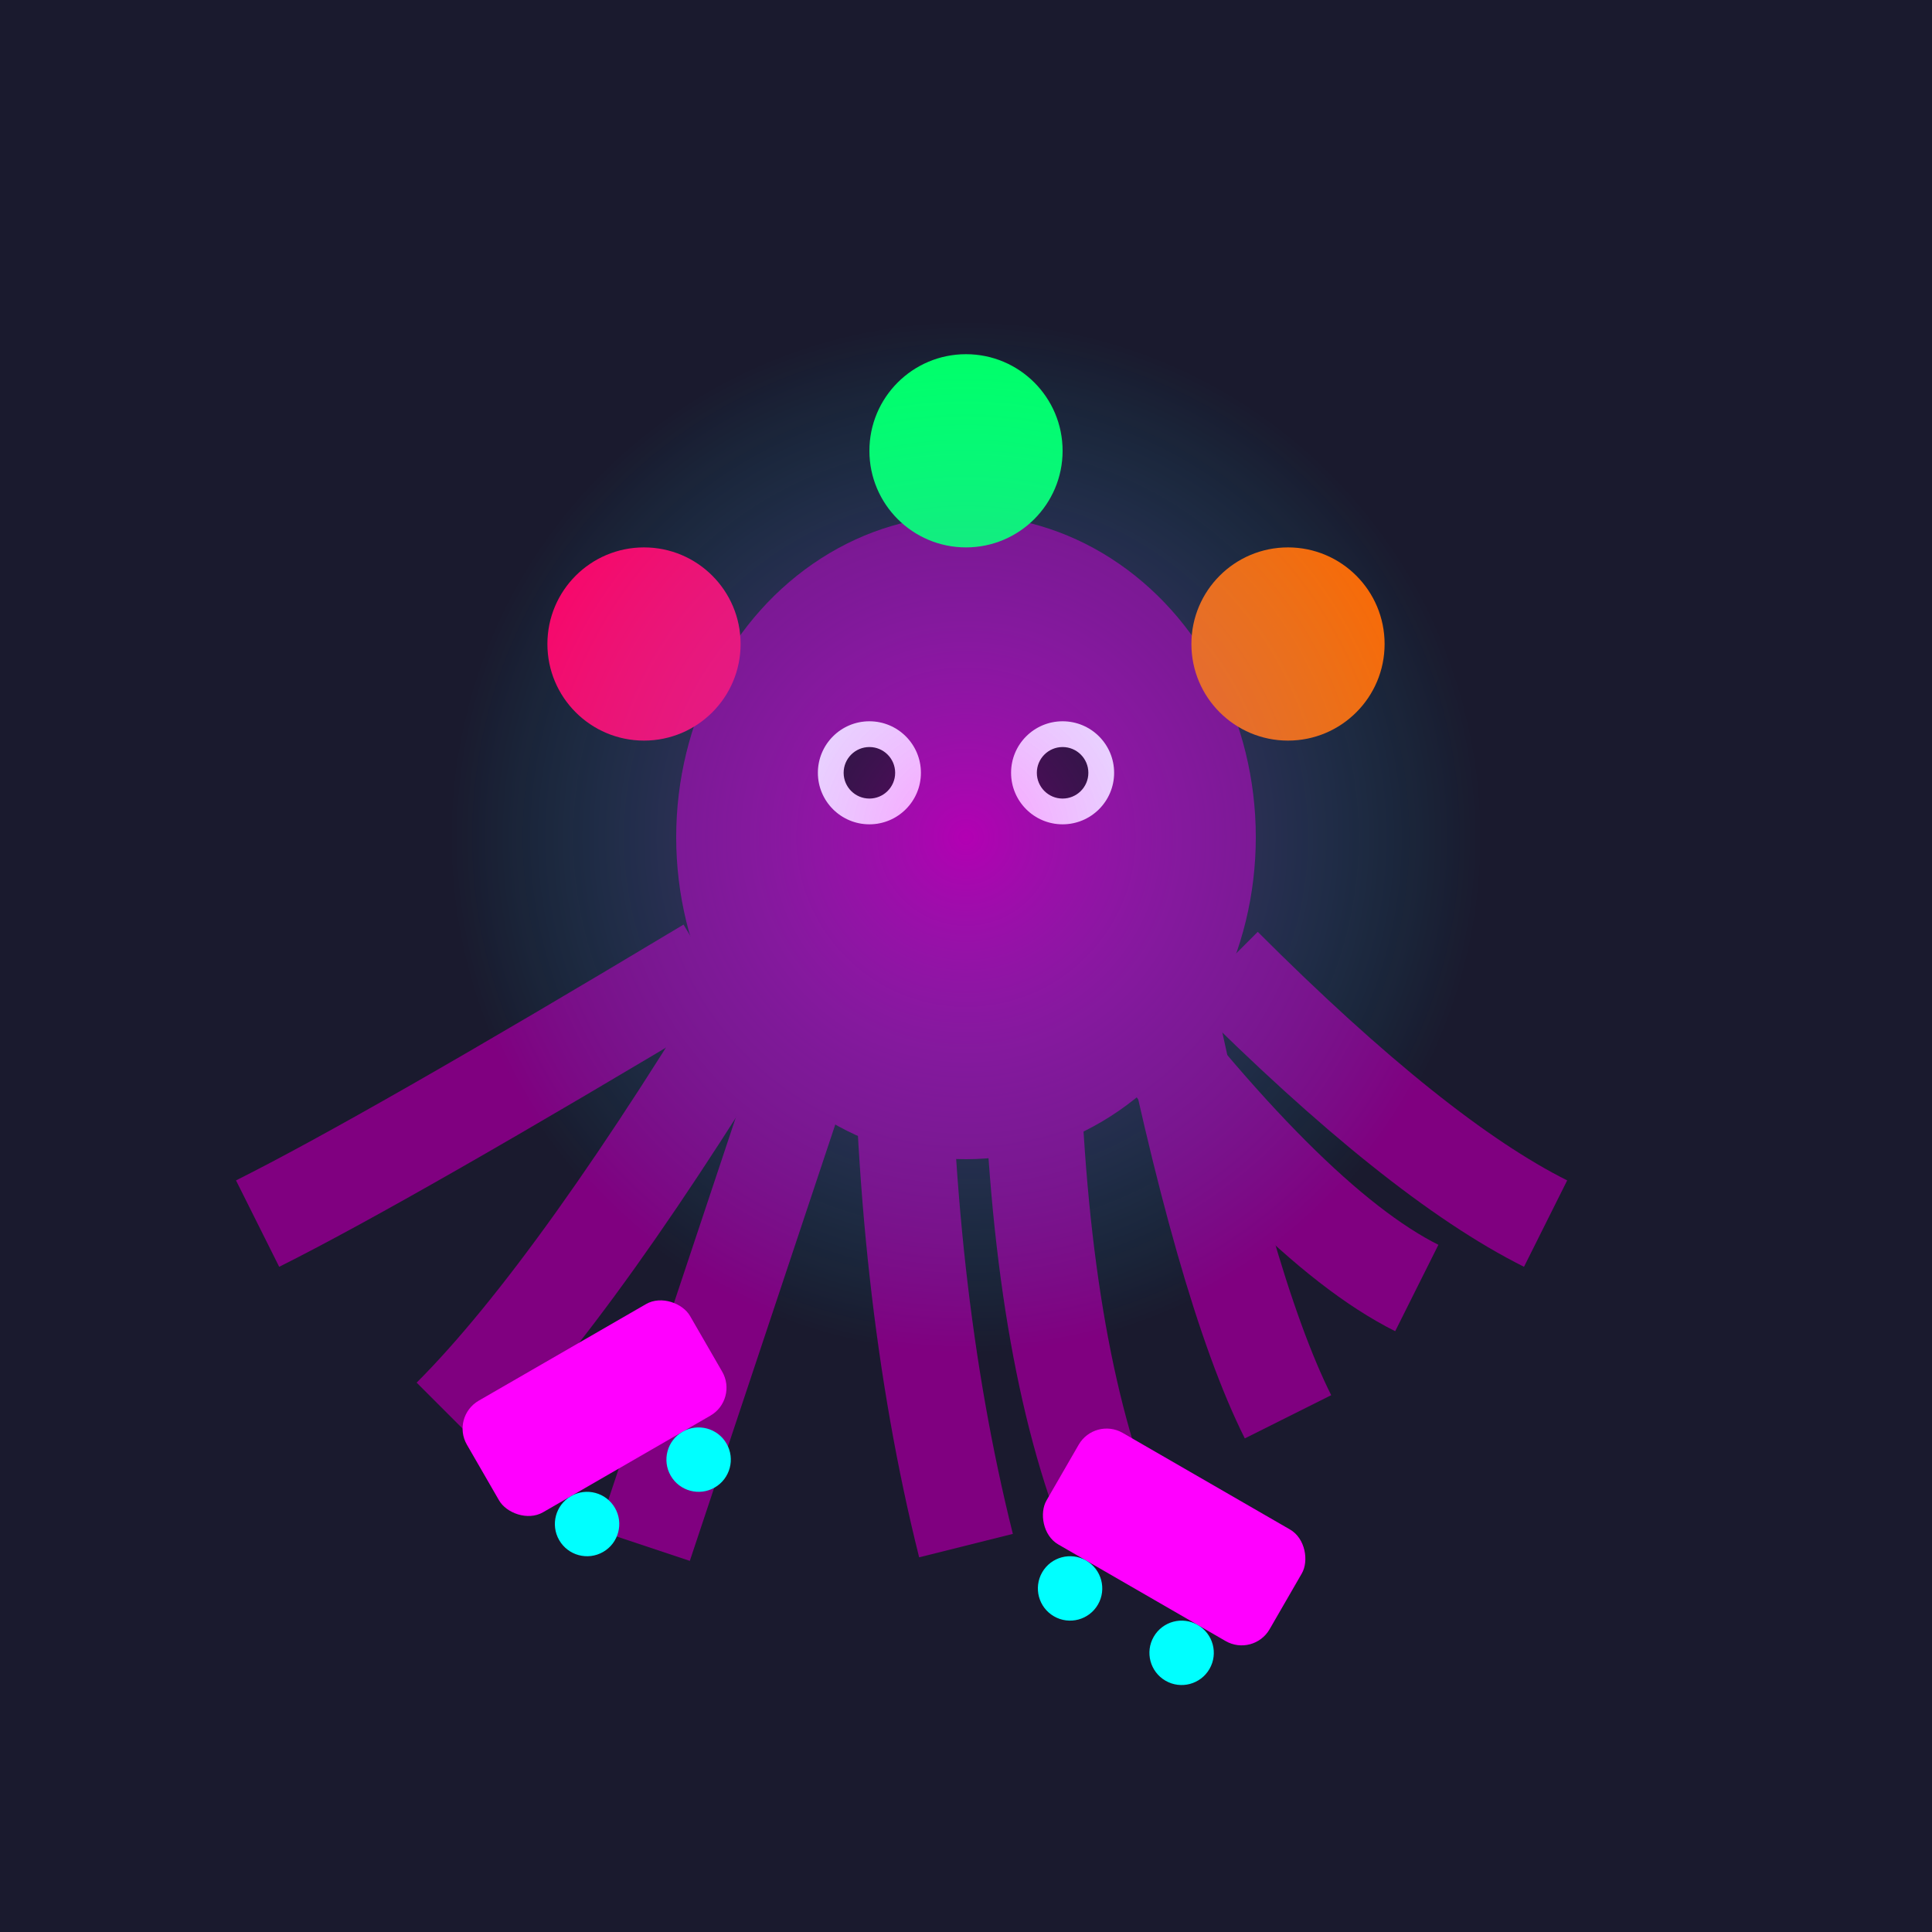
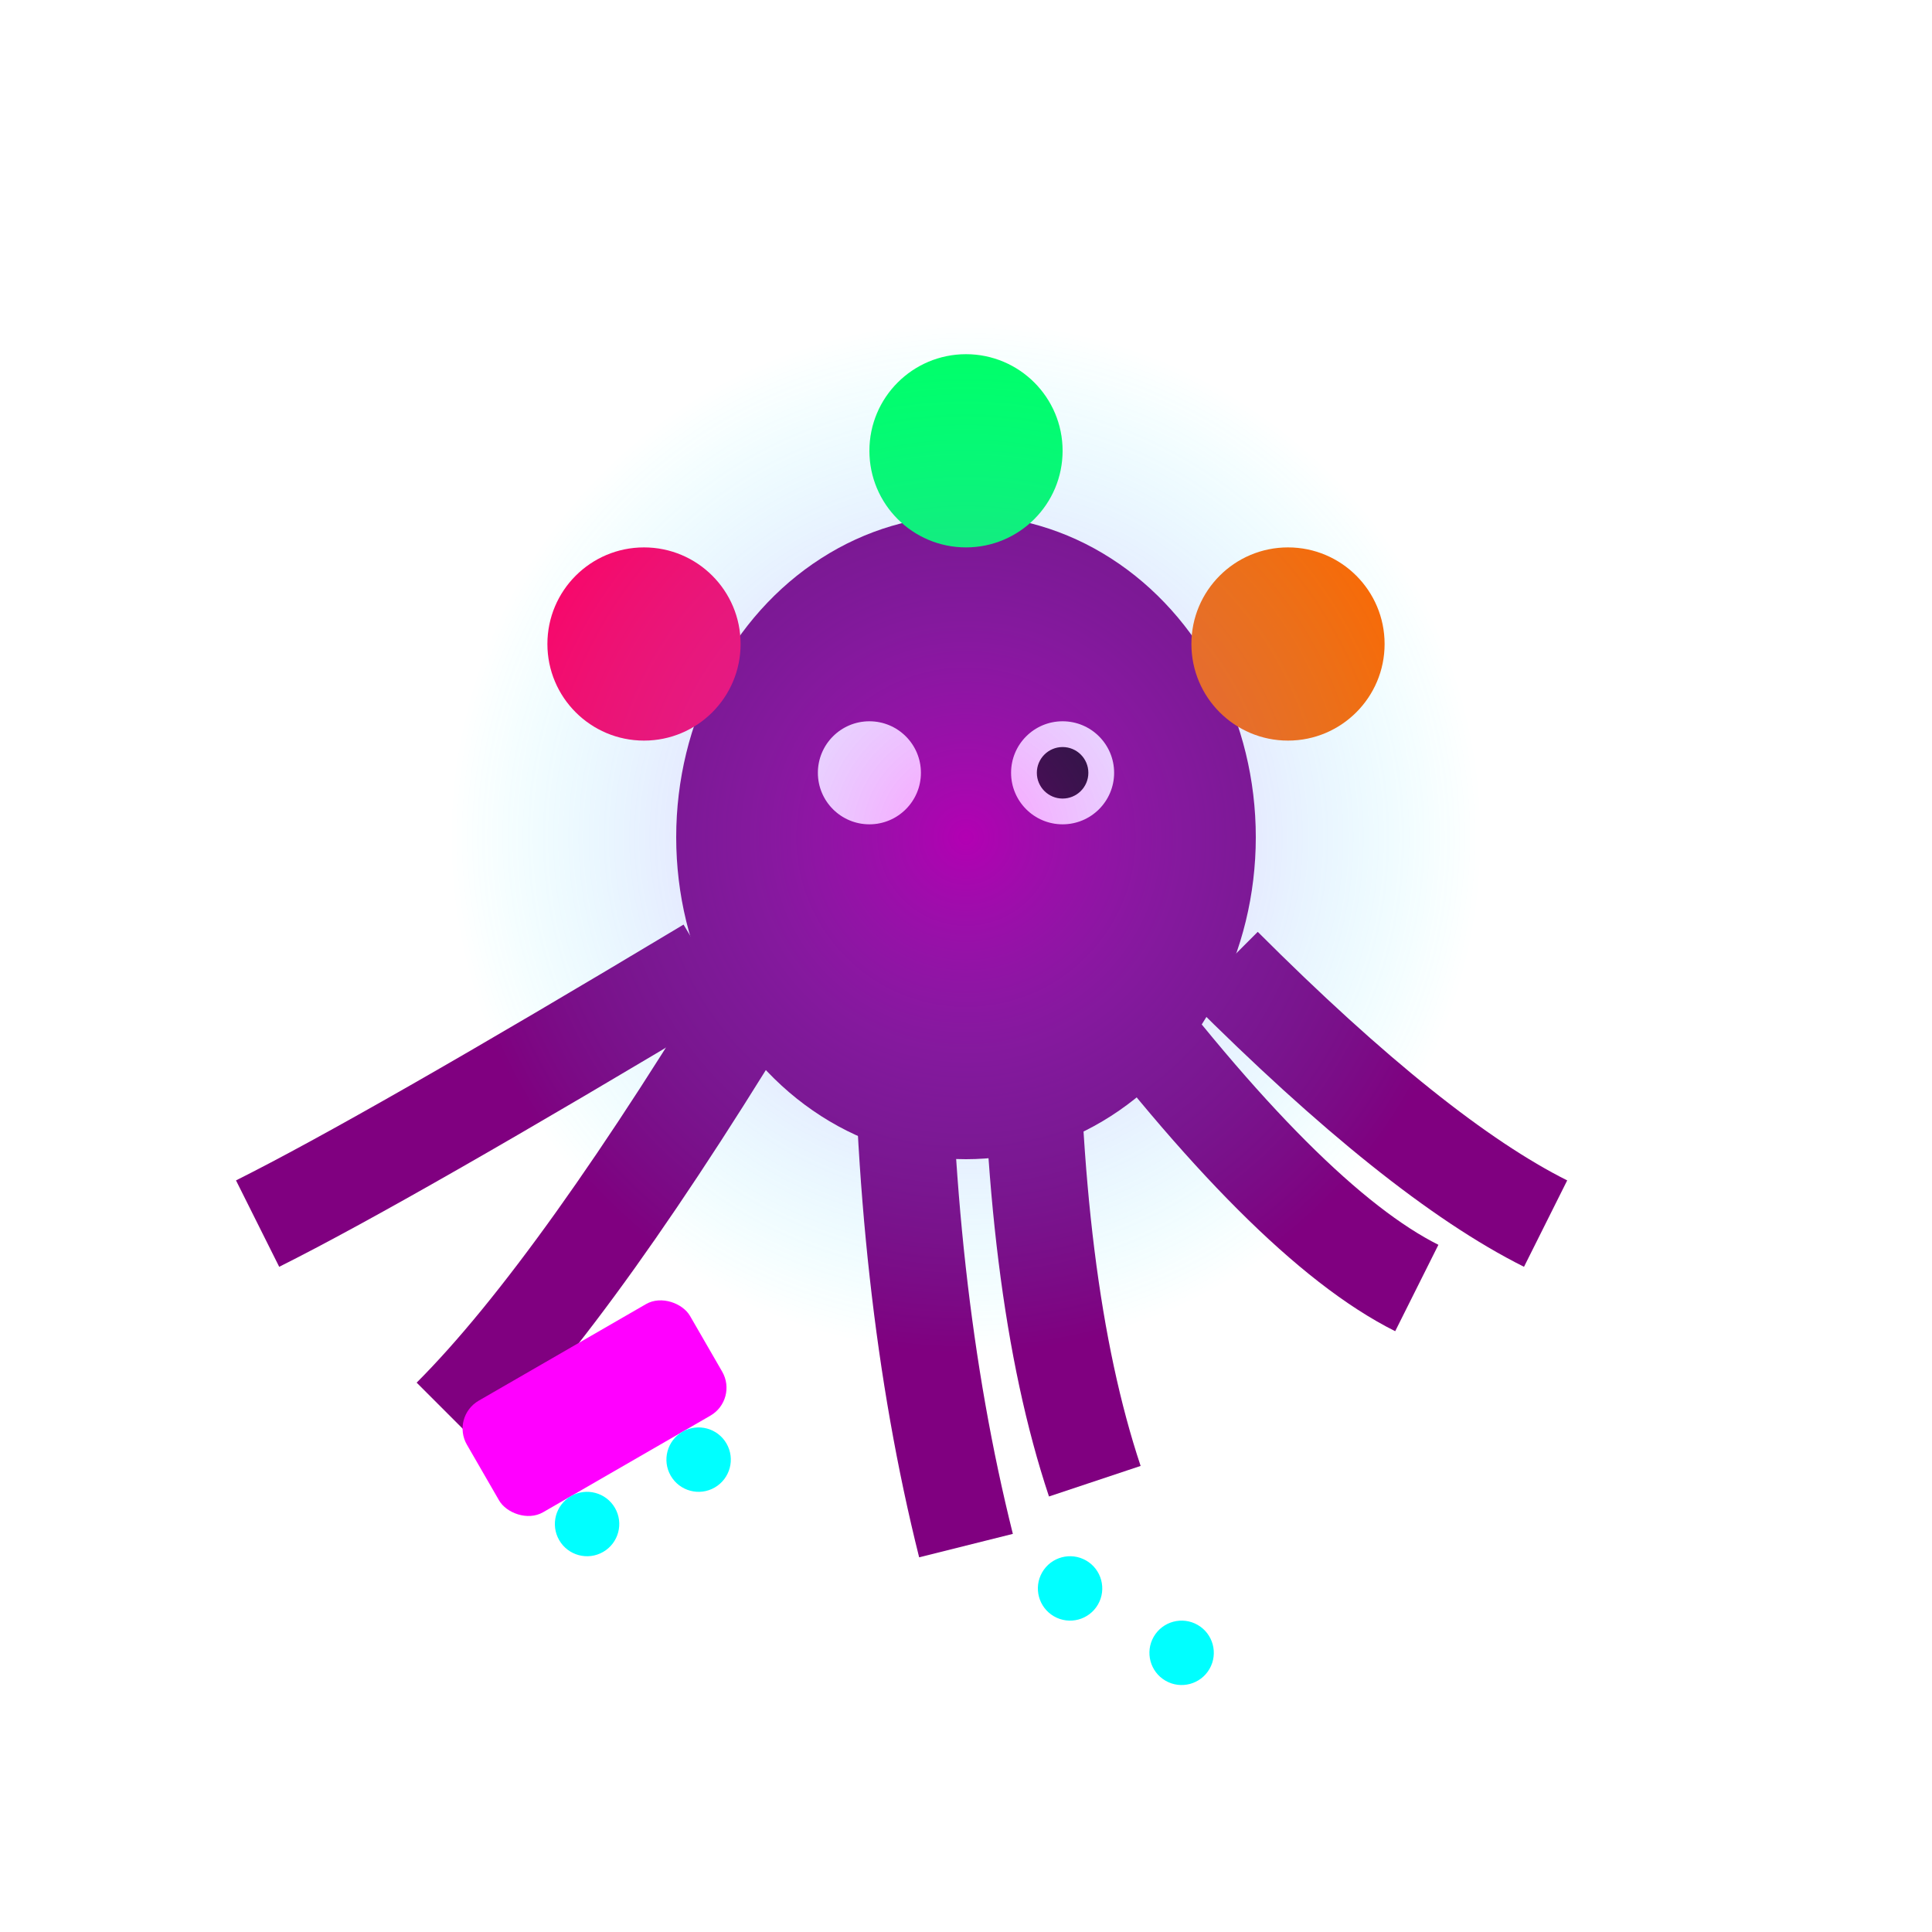
<svg xmlns="http://www.w3.org/2000/svg" viewBox="0 0 300 300">
  <defs>
    <radialGradient id="glow" cx="50%" cy="50%" r="50%">
      <stop offset="0%" style="stop-color:#ff00ff;stop-opacity:0.8" />
      <stop offset="100%" style="stop-color:#00ffff;stop-opacity:0" />
    </radialGradient>
    <filter id="neonBlur">
      <feGaussianBlur stdDeviation="2" />
    </filter>
  </defs>
-   <rect x="0" y="0" width="300" height="300" fill="#1a1a2e" />
  <ellipse cx="150" cy="130" rx="45" ry="50" fill="#800080" />
  <path d="M120,150 Q90,200 70,220" stroke="#800080" stroke-width="15" fill="none" />
-   <path d="M130,150 Q110,210 100,240" stroke="#800080" stroke-width="15" fill="none" />
  <path d="M140,150 Q140,200 150,240" stroke="#800080" stroke-width="15" fill="none" />
  <path d="M160,150 Q160,200 170,230" stroke="#800080" stroke-width="15" fill="none" />
-   <path d="M180,150 Q190,200 200,220" stroke="#800080" stroke-width="15" fill="none" />
  <path d="M110,150 Q60,180 40,190" stroke="#800080" stroke-width="15" fill="none" />
  <path d="M190,150 Q220,180 240,190" stroke="#800080" stroke-width="15" fill="none" />
  <path d="M170,150 Q200,190 220,200" stroke="#800080" stroke-width="15" fill="none" />
  <circle cx="100" cy="100" r="15" fill="#ff0066" filter="url(#neonBlur)" />
  <circle cx="150" cy="70" r="15" fill="#00ff66" filter="url(#neonBlur)" />
  <circle cx="200" cy="100" r="15" fill="#ff6600" filter="url(#neonBlur)" />
  <g transform="translate(70,220) rotate(-30)">
    <rect x="0" y="0" width="40" height="20" fill="#ff00ff" rx="5" />
    <circle cx="10" cy="25" r="5" fill="#00ffff" />
    <circle cx="30" cy="25" r="5" fill="#00ffff" />
  </g>
  <g transform="translate(170,220) rotate(30)">
-     <rect x="0" y="0" width="40" height="20" fill="#ff00ff" rx="5" />
    <circle cx="10" cy="25" r="5" fill="#00ffff" />
    <circle cx="30" cy="25" r="5" fill="#00ffff" />
  </g>
  <circle cx="135" cy="120" r="8" fill="white" />
  <circle cx="165" cy="120" r="8" fill="white" />
-   <circle cx="135" cy="120" r="4" fill="black" />
  <circle cx="165" cy="120" r="4" fill="black" />
  <circle cx="150" cy="130" r="80" fill="url(#glow)" opacity="0.5" />
</svg>